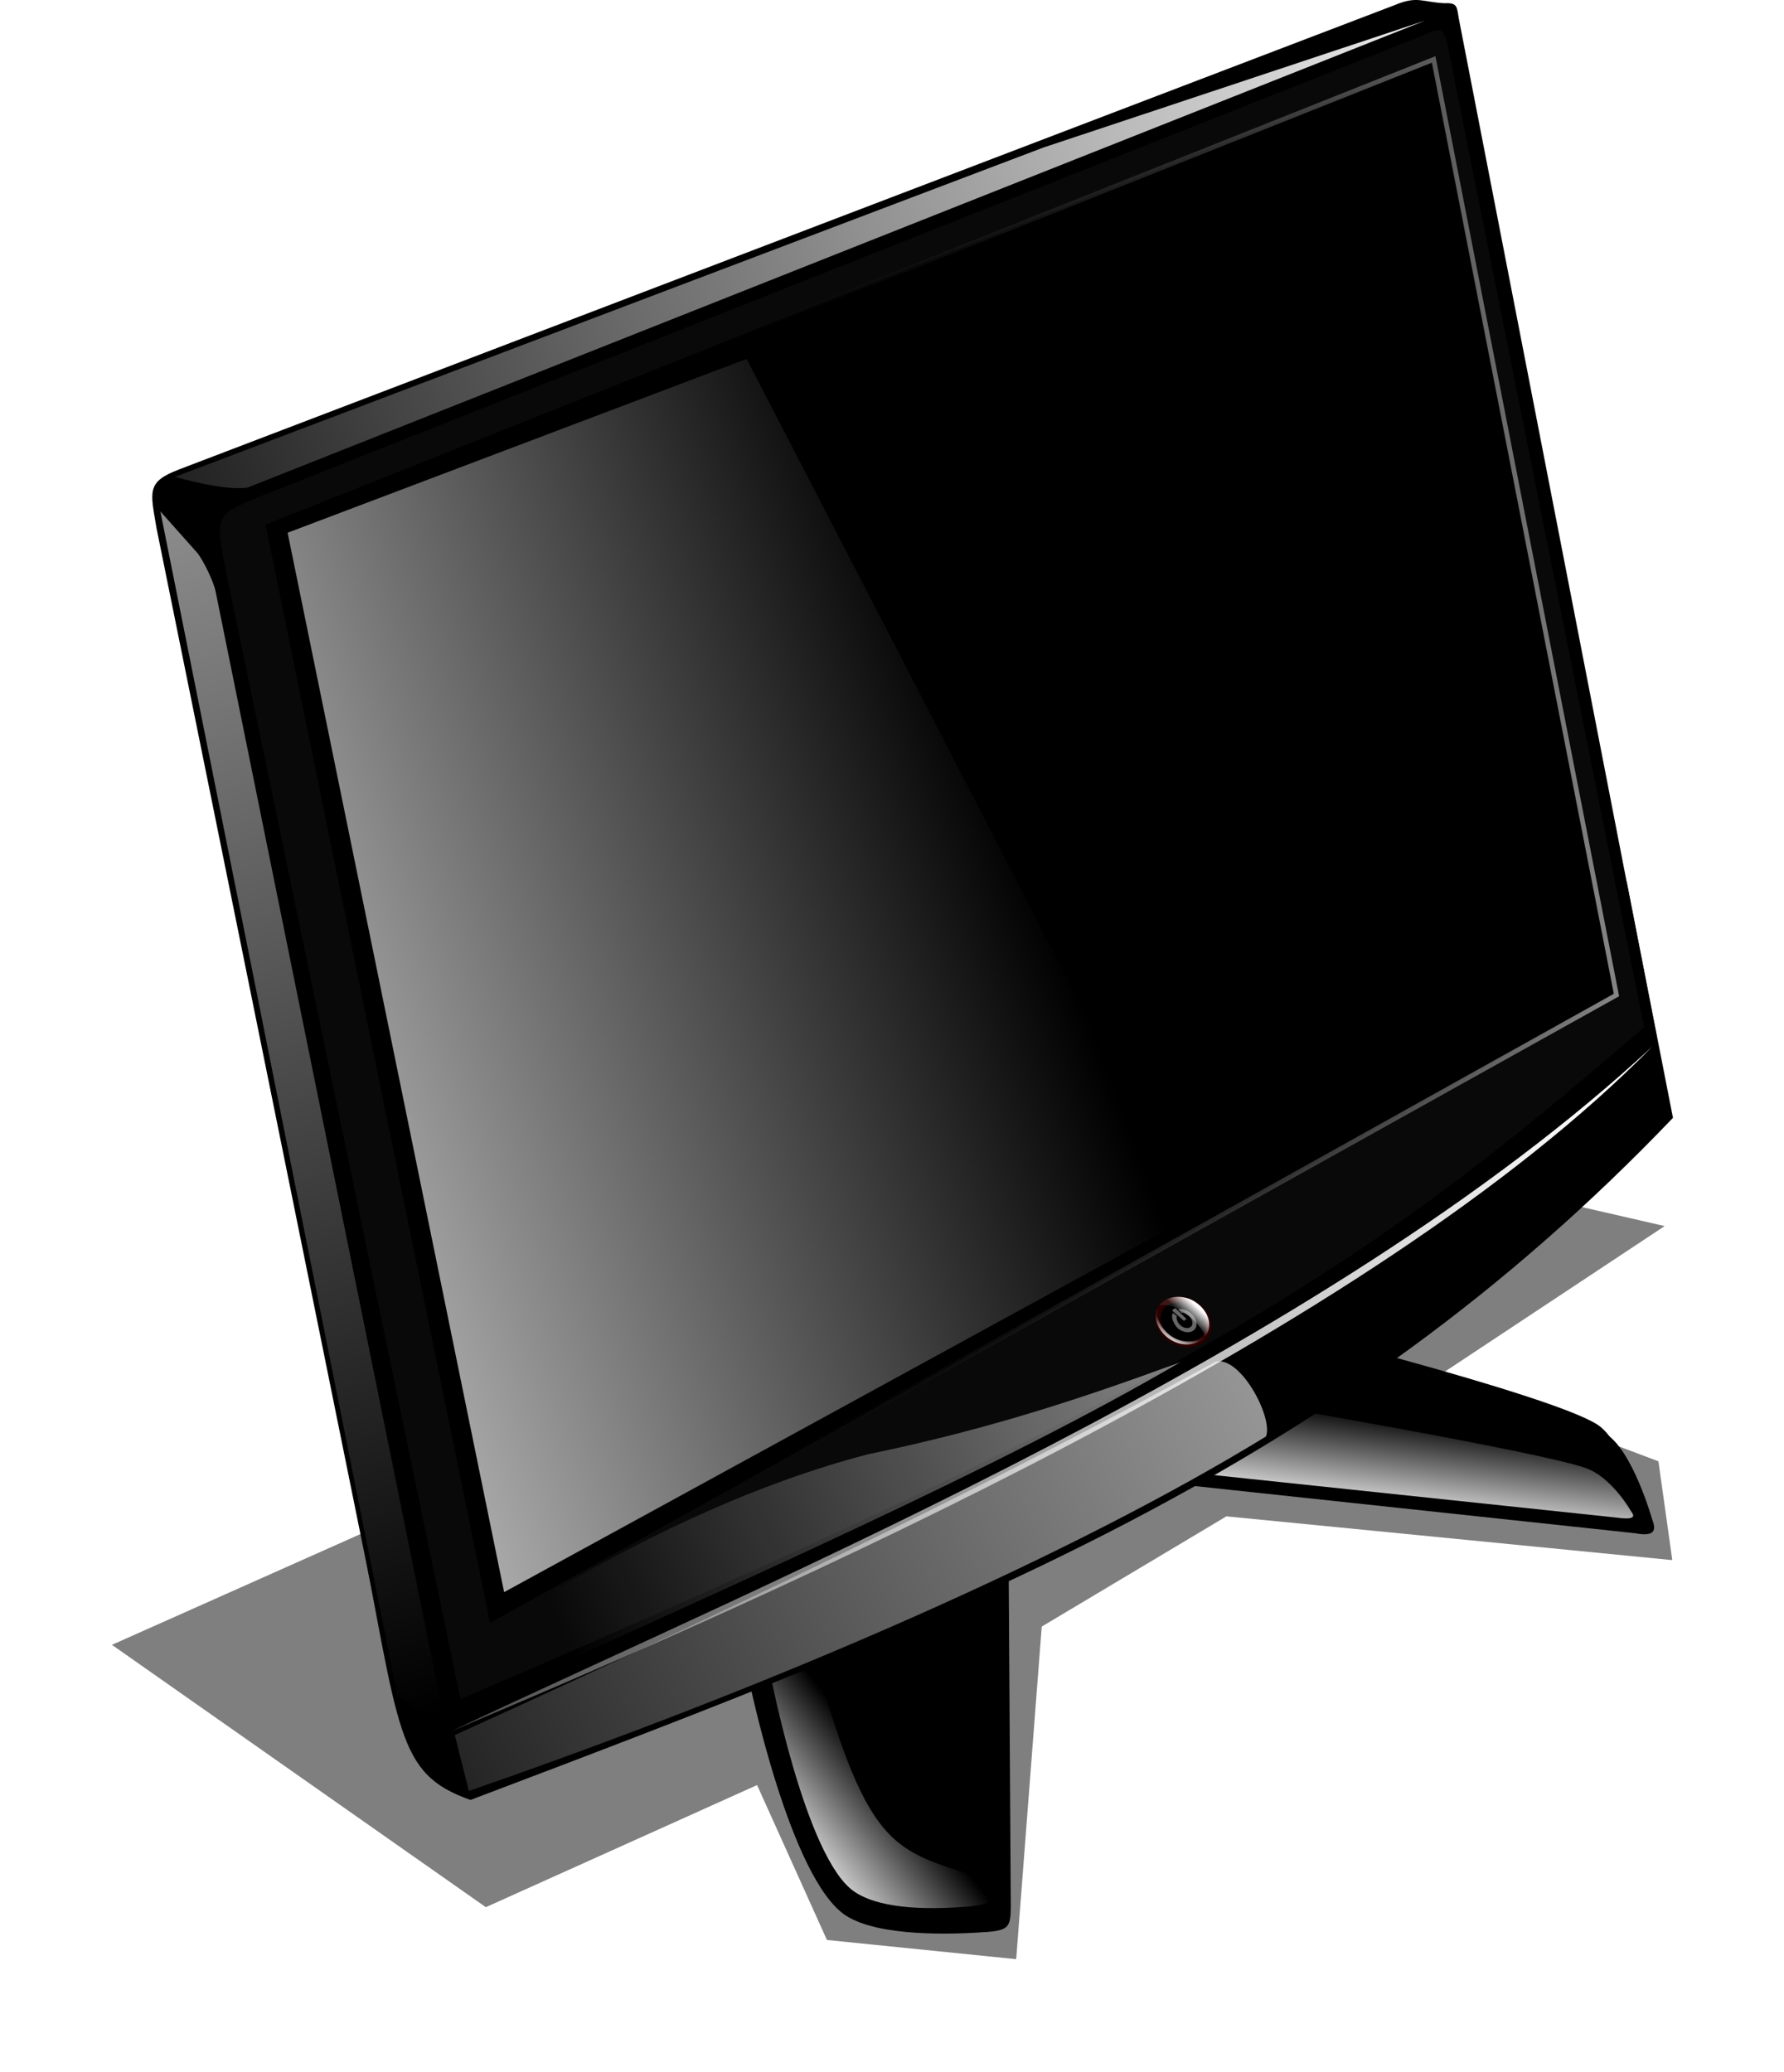
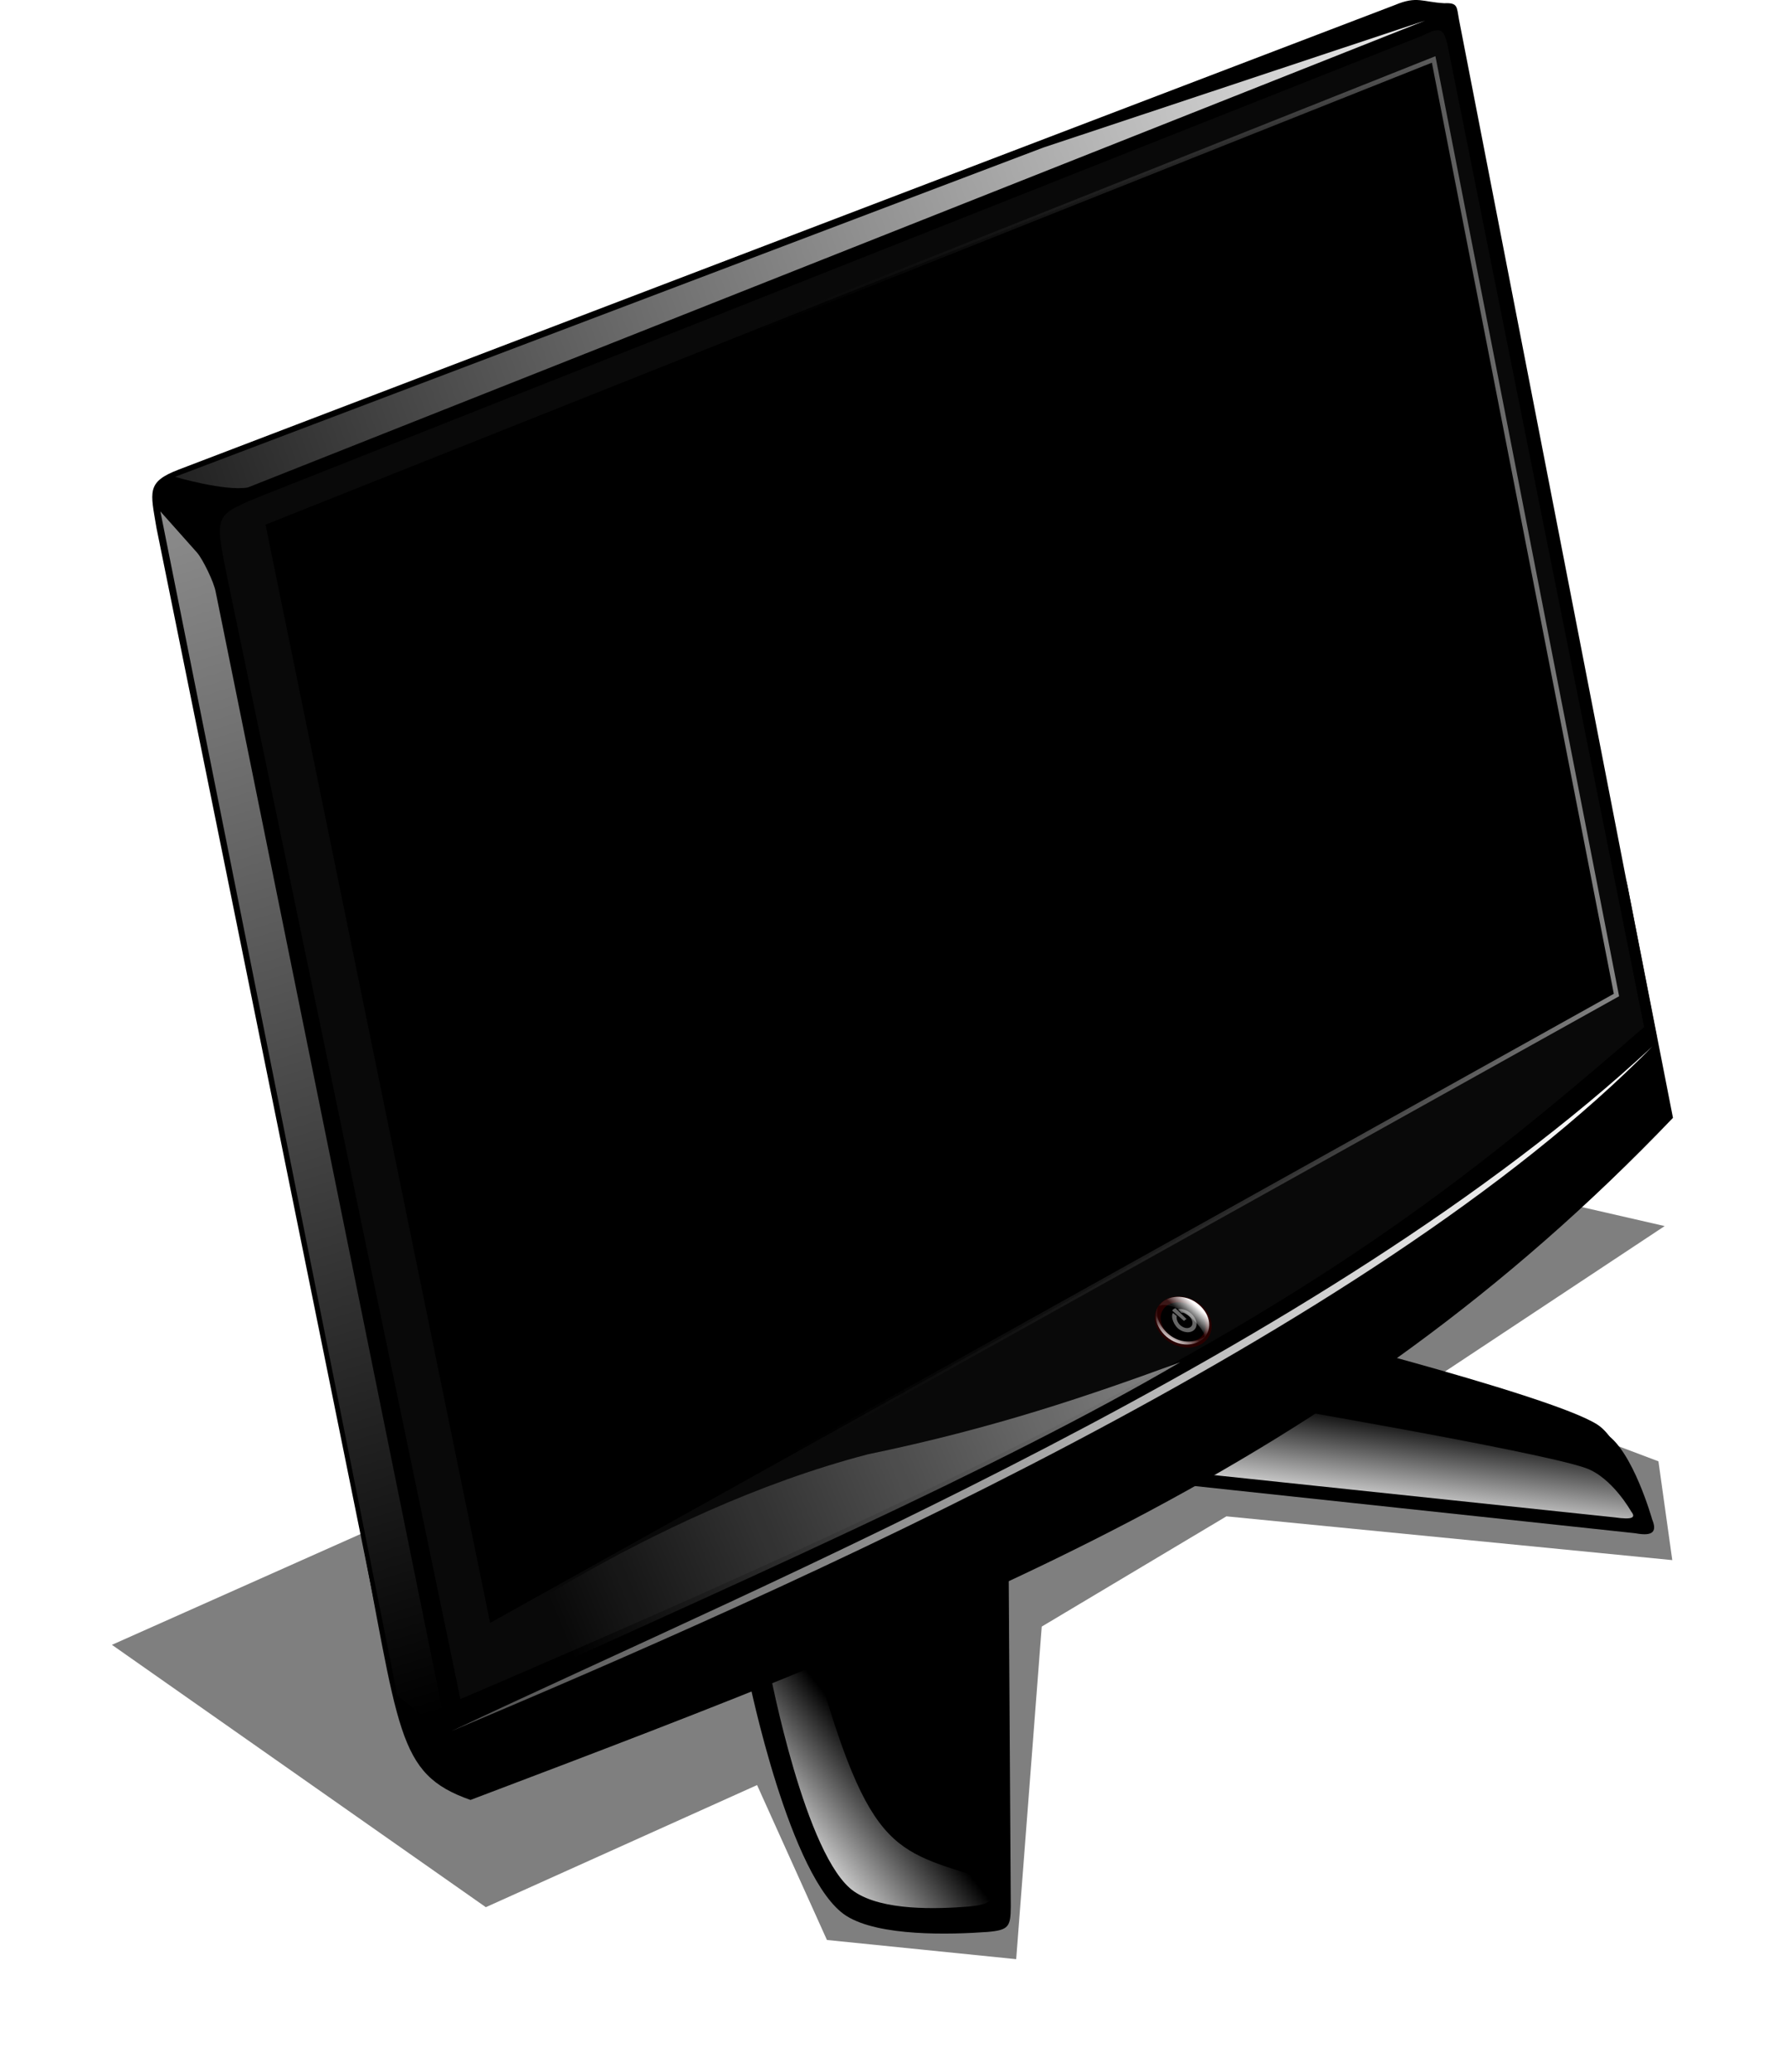
<svg xmlns="http://www.w3.org/2000/svg" xmlns:xlink="http://www.w3.org/1999/xlink" version="1.1" viewBox="0 0 800 929.24">
  <defs>
    <filter id="q" x="-.072" y="-.136" width="1.144" height="1.271" color-interpolation-filters="sRGB">
      <feGaussianBlur stdDeviation="19.771" />
    </filter>
    <linearGradient id="b">
      <stop offset="0" />
      <stop stop-opacity="0" offset="1" />
    </linearGradient>
    <linearGradient id="a">
      <stop stop-color="#fff" offset="0" />
      <stop stop-color="#fff" stop-opacity="0" offset="1" />
    </linearGradient>
    <linearGradient id="p" x1="349.41" x2="-398.93" y1="-1837" y2="-1522.4" gradientTransform="translate(122.73 525.46)" gradientUnits="userSpaceOnUse" xlink:href="#a" />
    <filter id="r" color-interpolation-filters="sRGB">
      <feGaussianBlur stdDeviation="1.198" />
    </filter>
    <linearGradient id="c">
      <stop stop-color="#fff" stop-opacity=".089" offset="0" />
      <stop stop-color="#fff" offset="1" />
    </linearGradient>
    <linearGradient id="o" x1="355.11" x2="369.95" y1="-1356.3" y2="-1450.1" gradientTransform="matrix(1.059 .056 0 .497 249.26 1456.9)" gradientUnits="userSpaceOnUse">
      <stop stop-color="#fff" offset="0" />
      <stop stop-color="#fff" stop-opacity="0" offset="1" />
    </linearGradient>
    <linearGradient id="n" x1="211.81" x2="104.57" y1="-1313.7" y2="-1315.4" gradientTransform="matrix(1.059 0 0 1.059 440.61 2178.3)" gradientUnits="userSpaceOnUse" xlink:href="#b" />
    <linearGradient id="m" x1="106.71" x2="150.61" y1="-1221.3" y2="-1256.4" gradientTransform="matrix(1.059 0 0 1.059 254.5 2254.2)" gradientUnits="userSpaceOnUse">
      <stop stop-color="#fff" offset="0" />
      <stop stop-color="#fff" stop-opacity="0" offset="1" />
    </linearGradient>
    <linearGradient id="l" x1="211.81" x2="104.57" y1="-1313.7" y2="-1315.4" gradientTransform="matrix(1.059 0 0 1.059 254.5 2254.2)" gradientUnits="userSpaceOnUse" xlink:href="#b" />
    <linearGradient id="k" x1="261.13" x2="259.34" y1="-1260" y2="-1251.9" gradientTransform="matrix(-.73 -.411 .399 -.752 1236.8 -126.28)" gradientUnits="userSpaceOnUse" xlink:href="#c" />
    <linearGradient id="j" x1="259.63" x2="259.55" y1="-1257.8" y2="-1248.9" gradientTransform="matrix(.73 .411 -.399 .752 -156.2 1554.9)" gradientUnits="userSpaceOnUse" xlink:href="#c" />
    <linearGradient id="i" x1="490.83" x2="-279.12" y1="-1913.6" y2="-1559.7" gradientTransform="matrix(1.059 0 0 1.059 388.59 2610.8)" gradientUnits="userSpaceOnUse" xlink:href="#a" />
    <linearGradient id="h" x1="412.27" x2="-116.09" y1="-1858.6" y2="-1640.2" gradientTransform="matrix(1.059 0 0 1.059 379.23 2576.5)" gradientUnits="userSpaceOnUse" xlink:href="#a" />
    <linearGradient id="g" x1="-351.08" x2="-68.875" y1="-1999.4" y2="-1093.2" gradientTransform="matrix(1.059 0 0 1.059 258.65 2054.5)" gradientUnits="userSpaceOnUse" xlink:href="#a" />
    <linearGradient id="f" x1="-271.61" x2="178.63" y1="-1359.2" y2="-1524.2" gradientTransform="matrix(1.059 0 0 1.059 258.65 2054.5)" gradientUnits="userSpaceOnUse">
      <stop stop-color="#fff" offset="0" />
      <stop stop-color="#fff" stop-opacity="0" offset="1" />
    </linearGradient>
    <linearGradient id="e" x1="473.77" x2="70.346" y1="-1531.2" y2="-1518.5" gradientTransform="matrix(1.059 0 0 1.059 258.65 2054.5)" gradientUnits="userSpaceOnUse">
      <stop stop-color="#999" offset="0" />
      <stop stop-opacity="0" offset="1" />
    </linearGradient>
    <linearGradient id="d" x1="412.27" x2="-257.76" y1="-1858.6" y2="-1618" gradientTransform="matrix(1.059 0 0 1.059 258.65 2054.5)" gradientUnits="userSpaceOnUse" xlink:href="#a" />
  </defs>
  <g transform="translate(-10.16 -121.8)">
    <path transform="matrix(1.059 0 0 1.059 254.5 2254.2)" d="m-183.33-1317 486.11-216.67 171.39 39.321-96.752 64.083 94.116 35.552 5.858 41.834-188.8-18.536-78.201 46.689-10.818 140.85-80.136-8.127-29.581-65.606-114.86 51.718z" fill="#333" filter="url(#q)" opacity=".792" />
    <path d="m520.67 785.58 222.79 23.87c8.414 1.572 9.695-1.049 7.556-6.279 0 0-8.637-30.722-20.692-38.26-21.484-13.435-157.67-45.876-157.67-45.876z" />
    <path d="m520.67 781.92 218.78 24.423c8.262 1.609 9.52-1.074 7.42-6.424 0 0-8.482-31.434-20.32-39.147-21.09-13.74-154.82-46.94-154.82-46.94z" />
    <path d="m462.45 820.93 0.975 155.96c-0.089 8.86-0.759 10.539-10.338 11.369-16.603 1.217-48.715 2.133-63.42-7.21-25.288-16.065-43.67-106.06-43.67-106.06z" />
    <path d="m461.45 820.93 0.932 152.11c-0.085 8.64-0.725 10.278-9.88 11.087-15.868 1.187-46.558 2.08-60.613-7.031-24.17-15.68-41.74-103.44-41.74-103.44z" />
    <path d="m352.33 858.4 108.03-47.054-1.081 47.548c0.887 10.853-3.064 21.934-9.604 18.84-19.3-9.074-63.771-15.967-84.662 12.452-2.341 2.902-5.473 1.601-6.488-2.453z" fill="url(#l)" />
    <path d="m374.73 862.84c26.132 93.995 36.711 88.175 82.455 103.44-0.077 8.257-4.334 9.822-12.641 10.595-14.398 1.134-38.569 1.988-51.321-6.719-21.929-14.972-37.87-98.839-37.87-98.839z" fill="url(#m)" />
-     <path d="m538.45 782.49 86.704-52.201 29.799 7.111c7.504 2.03 10.676 5.775-0.781 9.649-17.909 6.057-42.817 4.62-61.87 28.995-2.341 2.902-5.106 7.483-10.9 8.575z" fill="url(#n)" />
+     <path d="m538.45 782.49 86.704-52.201 29.799 7.111c7.504 2.03 10.676 5.775-0.781 9.649-17.909 6.057-42.817 4.62-61.87 28.995-2.341 2.902-5.106 7.483-10.9 8.575" fill="url(#n)" />
    <path d="m515.44 779.24 218.78 23.092c8.262 1.195 9.52 1e-3 7.42-2.625 0 0-8.482-15.22-20.32-19.473-21.098-7.579-154.83-30.276-154.83-30.276z" fill="url(#o)" />
    <path d="m179.87 773.24 529.41-258.43c9.878-4.159 12.249-1.293 22.127-0.773 6.185-0.302 7.547-0.313 8.613 5.248l20.35 103.86c-151.18 158.15-317.19 221.79-539.23 305.92-33.56-11.81-31.62-30.43-51.11-129.73-2.675-16.159-4.655-20.556 9.835-26.093z" />
    <path d="m90.168 332.45 545.59-208.43c9.878-4.159 12.249-1.293 22.127-0.773 6.185-0.302 5.468 1.766 6.534 7.327l88.666 456.11c-159.5 144.64-356.23 221.1-542.24 308.92l-23.84-10.74-106.68-526.31c-2.675-16.159-4.655-20.556 9.835-26.093z" />
    <path d="m104.55 351.44 556.5-217.54 83.74 439.74-535.12 300.98z" />
    <path d="m88.656 335.65 389.39-147.68 171.25-56.96-527.98 209.41c-10.293 1.838-32.665-4.762-32.665-4.762z" fill="url(#d)" />
    <path d="m129.47 341.7 517.63-205.24c9.009-4.617 11.951-3.667 13.925 6.146l88.138 440.41c-122.54 106.4-202.7 161.38-533.7 303.04l-105.3-506.69c-5.673-27.891-5.285-27.775 19.312-37.678z" fill="#090909" stroke="#000" stroke-width="3.176" />
    <path d="m129.22 357.1 523.83-208.64 81.98 419.6-505.09 281.61z" stroke="url(#e)" stroke-width="2.117" />
-     <path d="m139.14 360.73 205.84-77.96 199.06 384.73-307.82 168.37z" fill="url(#f)" />
    <path d="m188.34 882.22-106.26-531.05 16.463 18.5c2.516 2.917 7.577 13.145 8.362 17.704l103.88 512.6z" fill="url(#g)" />
    <path d="m212.05 865.65s87.586-65.628 187.4-91.622c56.598-11.7 99.195-26.337 139.94-41.257-81.858 47.922-200 99.715-328.37 157.96z" fill="url(#h)" />
-     <path d="m214.13 899.96c148.69-67.585 251.87-118.66 341.29-167.52 11.331-2.237 25.75 25.42 22.445 33.606-84.977 52.081-213.52 109.07-357.48 159z" fill="url(#i)" />
    <path transform="matrix(1.059 0 0 1.059 258.65 2054.5)" d="m-43.447-1091.9c134.88-63.836 369.69-161.08 508.55-290-119.35 121.71-368.13 230.74-508.55 290z" fill="url(#p)" filter="url(#r)" />
    <path transform="matrix(.771 .422 -.422 .771 -194.66 1577.1)" d="m276.39-1262.4a13.542 10.764 0 1 1-27.083 0 13.542 10.764 0 1 1 27.083 0z" stroke="#280000" stroke-linecap="square" stroke-width="3" />
    <g transform="matrix(.586 .057 .041 .596 437.16 1453.3)" fill="#666">
      <path d="m257.89-1270.7c-2.306 2.756-0.133 9.802 4.377 12.269 4.51 2.466 10.101 1.323 12.32-2.736 2.219-4.058-0.127-9.195-4.638-11.661-2.597-1.42-5.553-1.758-8.016-1.015l2.33 2.3c1.468-0.279 2.883 0.228 4.593 1.162 3.309 1.81 4.117 5.53 2.938 7.687-1.18 2.157-4.441 3.388-7.739 1.556-3.57-1.983-4.03-5.877-3.458-7.513z" color="#000000" style="block-progression:tb;text-indent:0;text-transform:none" />
      <path d="m257.38-1272.4c0.526-1.034 1.702-1.744 2.691-2.083l7.899 7.378c-0.719 0.496-1.496 0.934-1.996 1.649z" />
    </g>
    <path d="m550.65 721.24c-3.661 4.1-10.019 4.754-15.383 1.514-6.033-3.644-8.46-10.692-5.683-14.757-3.226 6.113 7.595 21.113 21.067 13.243z" fill="url(#j)" />
    <path d="m529.99 707.41c2.881-4.49 10.333-5.236 15.697-1.995 6.033 3.644 8.964 10.876 4.726 16.066-0.11-4.356-12.643-16.545-20.423-14.07z" fill="url(#k)" />
  </g>
</svg>